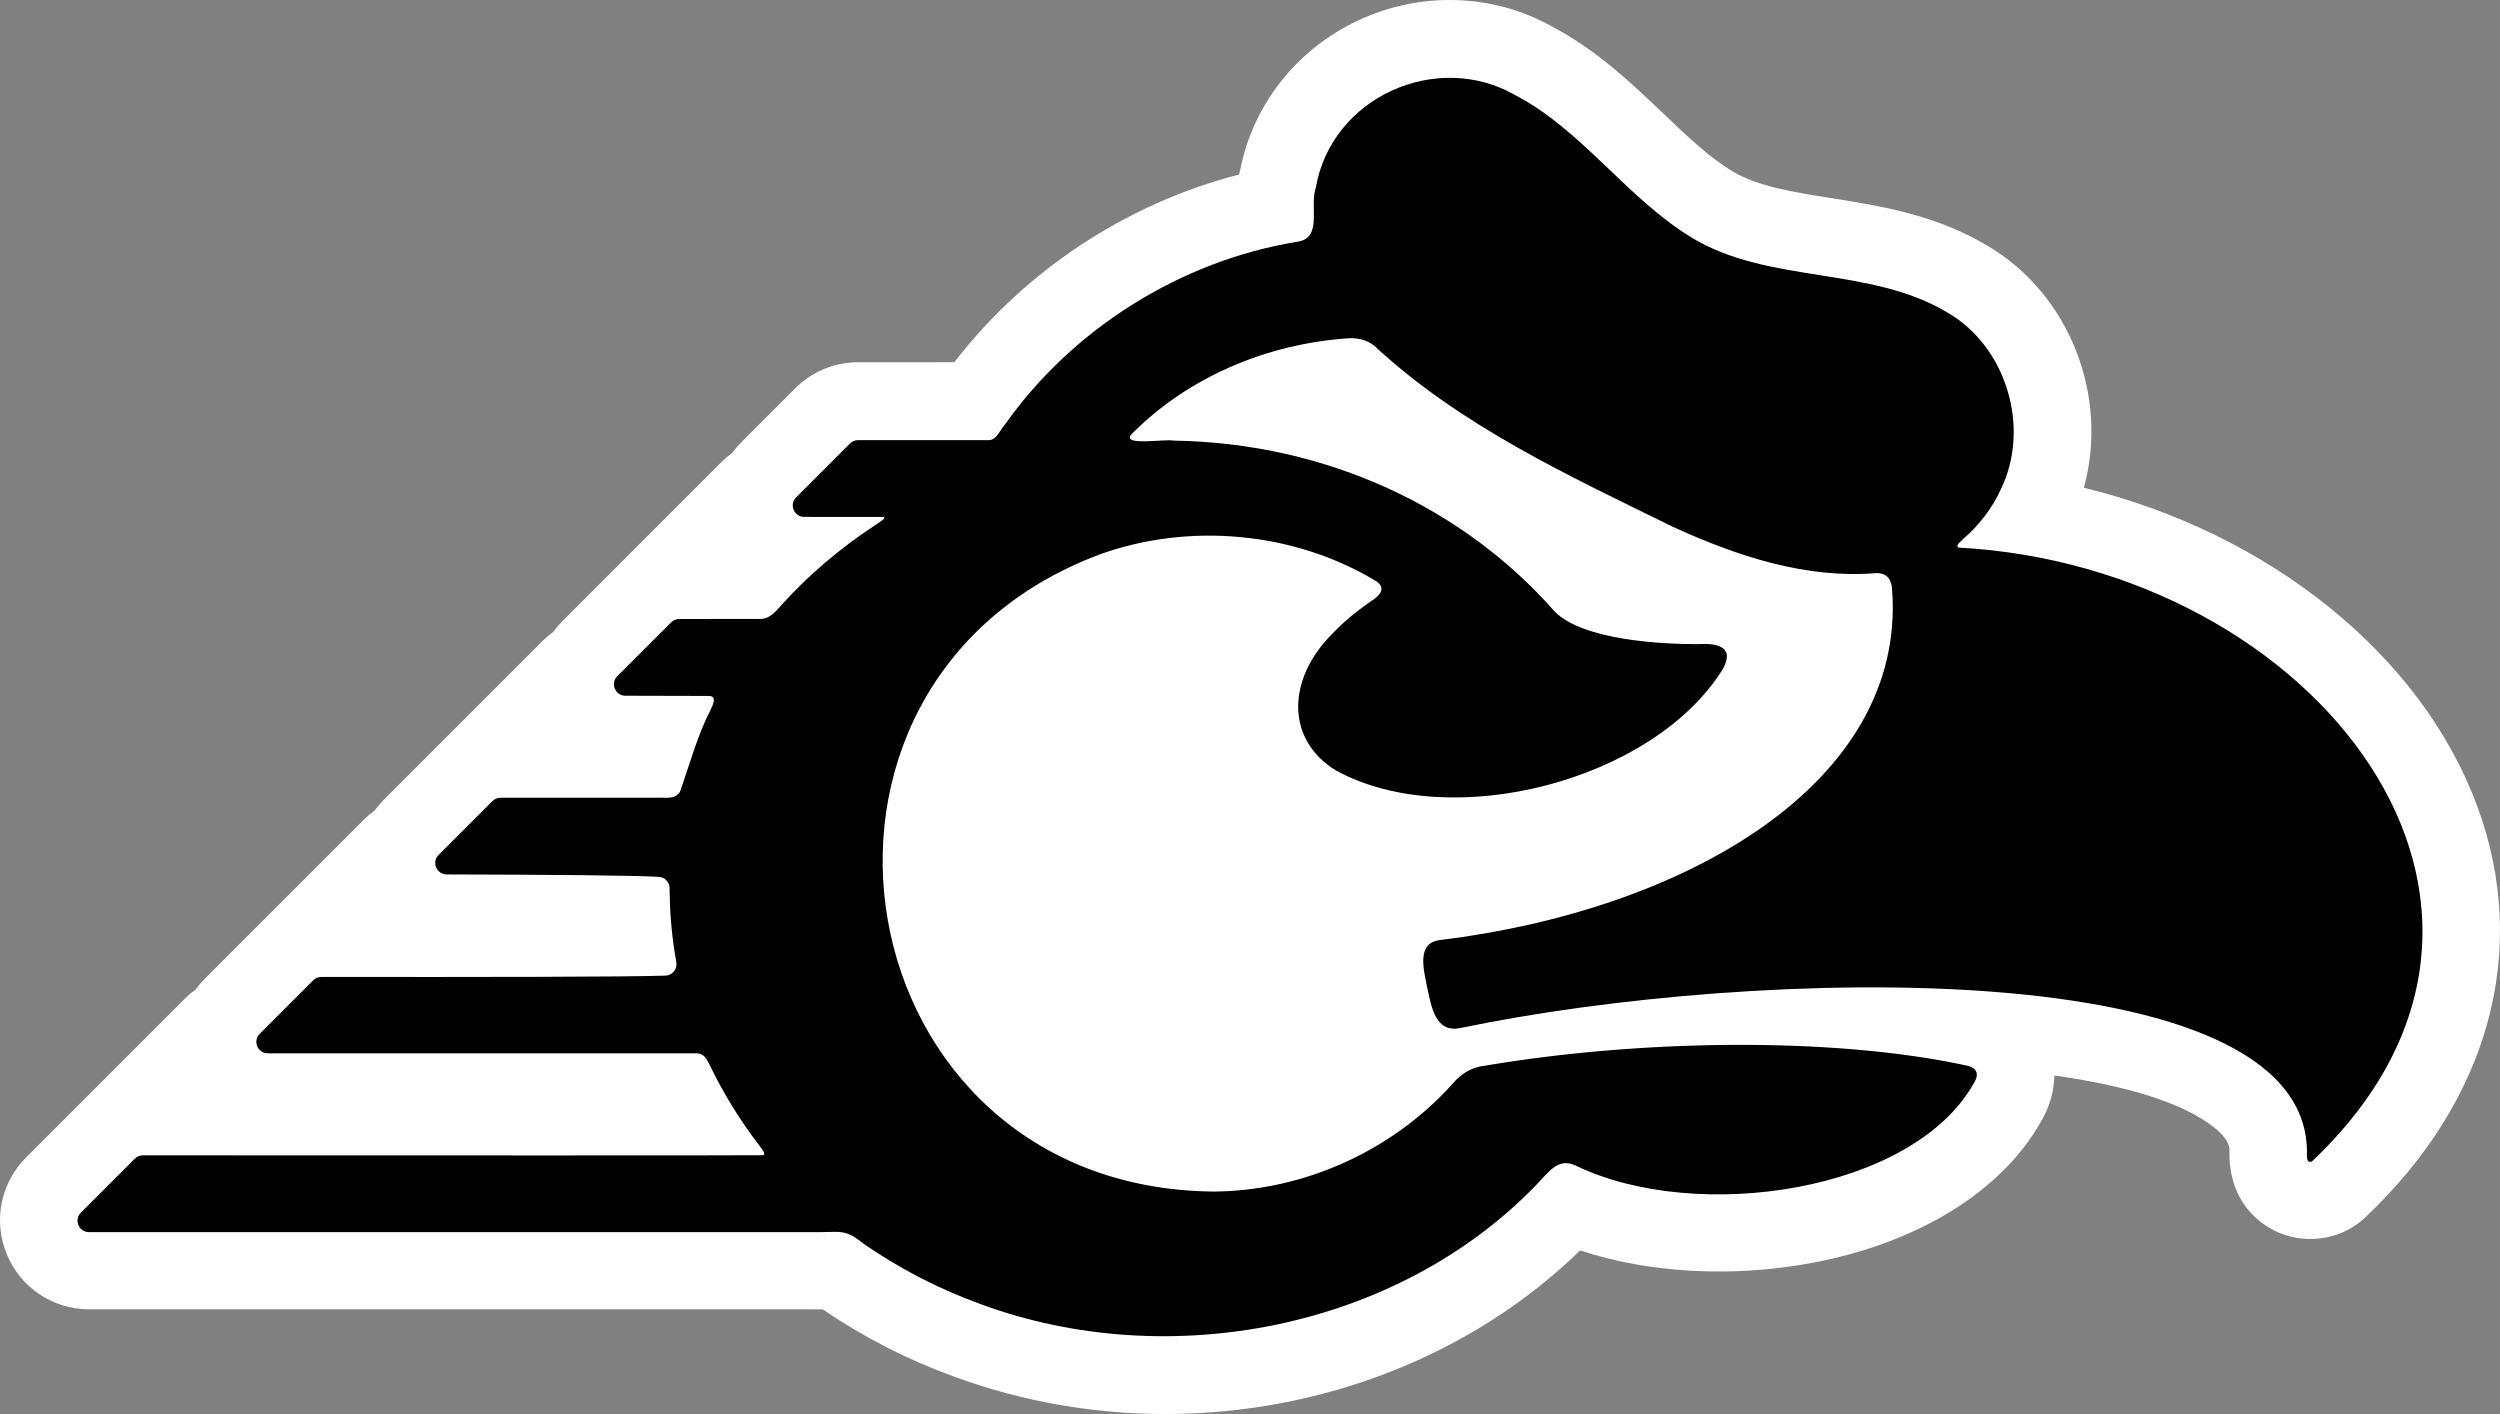
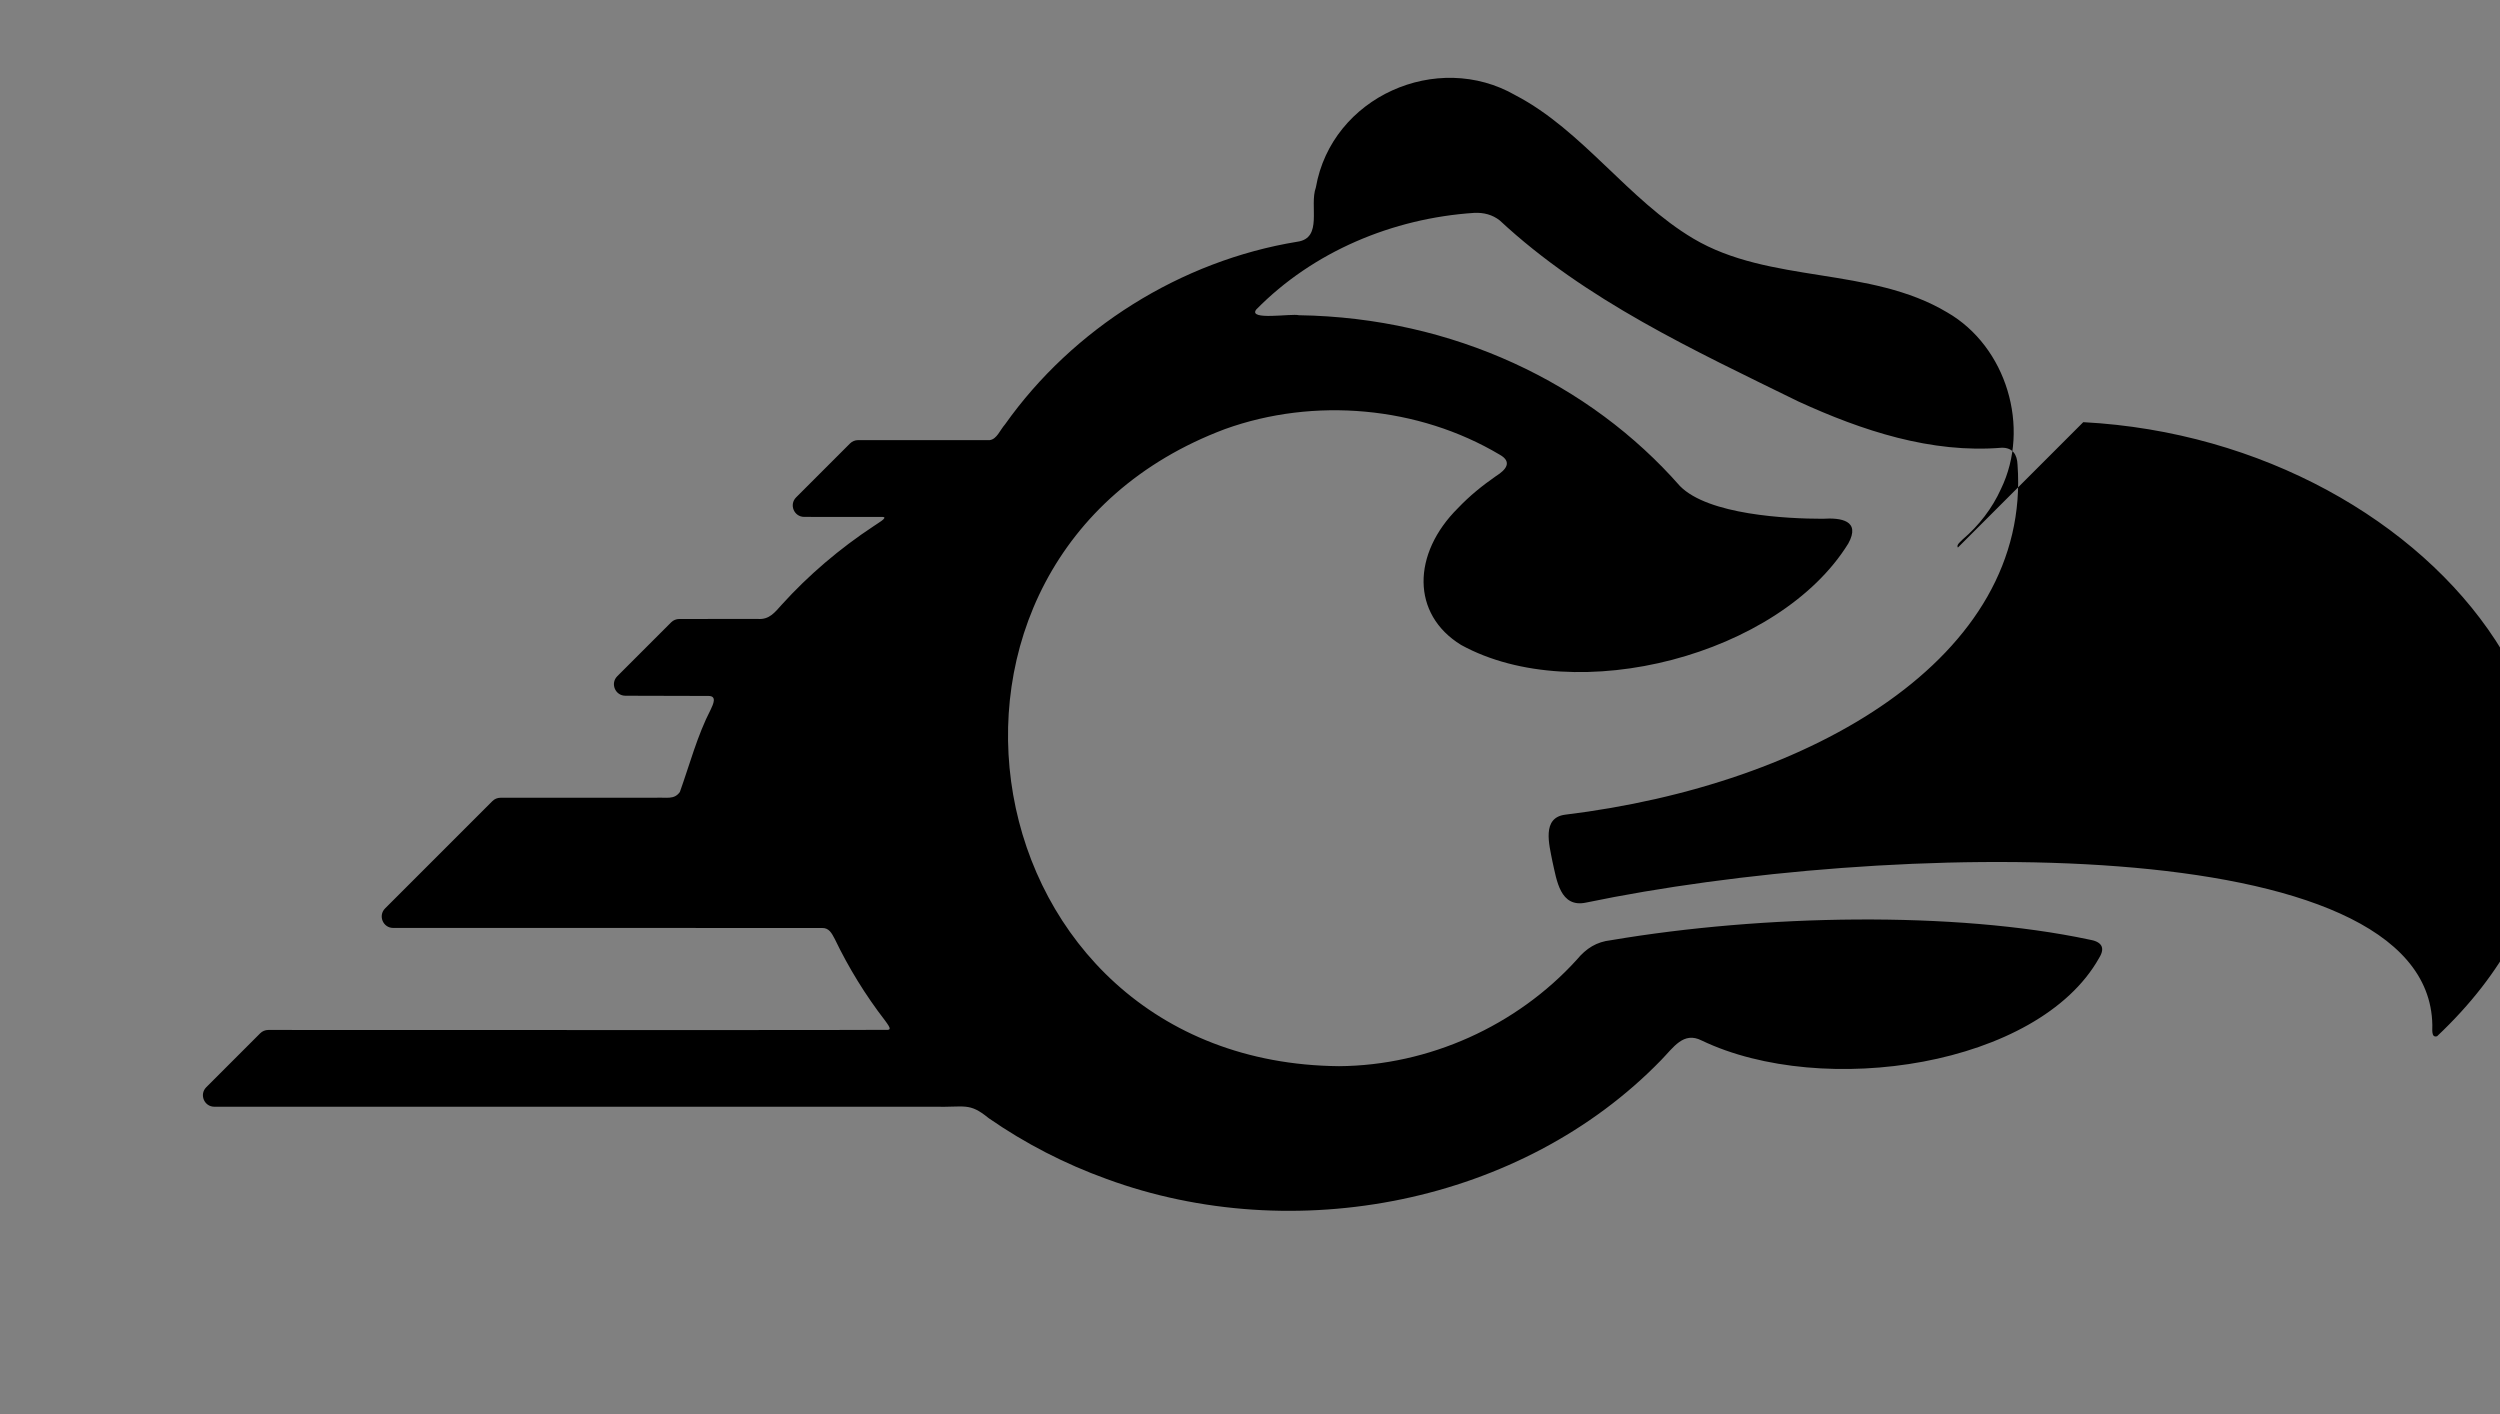
<svg xmlns="http://www.w3.org/2000/svg" id="a" viewBox="0 0 487.858 275.941">
  <rect x="0" y="0" width="487.858" height="275.941" fill="#808080" stroke="none" />
-   <path d="M483.46,157.441c-10.977-29.892-40.949-53.504-76.81-62.264,4.923-17.798-2.714-37.869-18.973-47.312-10.038-5.985-20.783-7.689-30.266-9.192-7.361-1.167-14.313-2.269-19.234-5.189-4.538-2.694-8.955-6.907-13.631-11.37-6.036-5.758-12.868-12.277-21.51-16.847-11.542-6.54-25.725-7.021-38.011-1.275-11.902,5.566-20.418,16.319-22.95,28.903-.108.392-.202.779-.284,1.16-21.932,5.669-41.672,18.643-55.555,36.632l-18.776.003c-4.638,0-8.997,1.806-12.276,5.084l-10.516,10.516c-.672.671-1.28,1.387-1.822,2.139-.706.496-1.373,1.056-1.992,1.674l-19.918,19.918c-.108.108-.214.219-.319.329-.113.106-.225.216-.335.325l-10.516,10.516c-.669.669-1.275,1.383-1.817,2.134-.705.495-1.371,1.055-1.989,1.673l-19.912,19.911c-.107.108-.213.216-.316.325-.114.108-.227.219-.338.329l-10.496,10.496c-.668.668-1.273,1.38-1.813,2.128-.704.496-1.368,1.055-1.986,1.671l-20.014,20.014c-.105.105-.208.211-.31.319-.116.111-.231.222-.345.335l-10.445,10.446c-.669.669-1.275,1.383-1.816,2.132-.706.498-1.373,1.056-1.992,1.676l-19.909,19.91c-.103.103-.205.208-.305.313-.117.112-.234.226-.349.341l-10.521,10.52c-4.981,4.984-6.458,12.411-3.76,18.921,2.698,6.508,8.994,10.715,16.04,10.715h140.274c1.11.024,2.072.018,2.887.001,7.963,5.448,16.641,9.883,25.728,13.163,13.336,4.904,27.299,7.274,41.146,7.274,30.101-.001,59.643-11.201,80.947-31.928,13.304,4.424,29.652,5.36,45.27,2.429,20.605-3.868,36.835-13.858,44.586-27.432,1.738-2.908,2.64-6.037,2.687-9.13,14.002,1.971,25.14,5.309,31.221,10.177,2.801,2.241,2.932,3.703,2.949,4.523-.187,7.526,3.331,11.797,6.32,14.056,4.036,3.048,9.372,3.948,14.278,2.407,2.184-.687,4.183-1.86,5.848-3.431,24.251-22.888,32.251-52.109,21.946-80.172Z" fill="#fff" />
-   <path d="M382.073,106.848l-.044-.078c-.26-.487.63-1.119.985-1.517,3.169-2.704,5.767-6.069,7.458-9.828,5.818-11.98,1.083-27.795-10.472-34.453-15.026-9.01-34.644-5.564-49.55-14.411-12.701-7.537-21.63-21.143-34.695-27.959-15.303-8.838-35.896.296-38.973,17.98-1.312,3.599,1.427,9.888-3.611,10.588-22.739,3.712-43.802,16.939-57.047,35.646-.988,1.125-1.594,2.879-2.97,3.067l-25.701.004c-.592 0-1.159.235-1.578.654l-10.518,10.518c-1.406,1.406-.407,3.81,1.582,3.81,7.075-0,13.264.002,15.312.012,1.238.04-1.276,1.423-1.757,1.792-6.622,4.361-12.737,9.578-17.945,15.333-1.359,1.505-2.402,2.934-4.64,2.778-.905.004-6.6.005-15.347.005-.592-0-1.169.235-1.588.654l-10.515,10.515c-1.405,1.405-.402,3.808,1.585,3.81,9.553.008,15.702.021,16.244.042,1.663.01.887,1.621.402,2.657-2.589,4.985-4.122,10.783-6.02,16.089-1.131,1.567-2.598.995-4.83,1.121h-30.175c-.592,0-1.16.235-1.578.654l-10.496,10.496c-1.404,1.404-.406,3.805,1.58,3.81,19.94.05,36.286.182,41.403.475,1.175.067,2.084,1.036,2.095,2.213.004.448-.009.898.022,1.307.052,4.382.531,8.864,1.27,13.002.008.081.018.168.03.257.172,1.294-.822,2.453-2.127,2.496-7.679.258-36.245.288-67.157.254-.593-.001-1.164.235-1.583.654l-10.443,10.443c-1.406,1.406-.41,3.81,1.578,3.81,40.73-.004,81.409-.006,83.681.009,1.374-.033,1.885.999,2.499,2.156,2.669,5.557,5.98,10.957,9.766,15.857.325.44.589.809.752,1.092.292.501.253.718-.126.773-4.041.068-68.639.038-120.953.023-.592-0-1.154.235-1.573.654l-10.518,10.518c-1.406,1.406-.41,3.81,1.578,3.81h140.451c6.037.148,6.816-.882,10.572,2.165.044.036.093.073.139.105,7.035,4.883,14.814,8.888,22.947,11.825,36.504,13.42,80.997,4.873,108.235-23.215,2.388-2.436,4.333-5.618,7.883-3.81,23.725,11.361,65.71,5.016,77.561-16.09,1.324-2.118.4-3.235-1.977-3.612-26.25-5.562-63.545-4.894-93.29.138-2.767.31-4.791,1.551-6.65,3.798-11.735,12.917-28.875,20.662-46.417,20.781-72.719-.689-89.396-99.102-22.238-124.326,17.406-6.268,37.724-4.458,53.628,5.007,2.488,1.401,1.211,2.948-.725,4.155-2.727,1.902-5.112,3.822-7.44,6.262-8.958,8.899-9.144,20.71.616,26.705,22.505,12.361,62.11,1.979,75.553-19.795,2.486-4.519-1.456-5.066-5-4.831-6.957-0-22.295-.752-27.846-6.381-17.586-20.026-44.209-32.877-74.37-33.339-1.427-.376-9.973,1.092-8.324-1.107,11.1-11.31,26.629-17.818,42.537-18.864,1.841-.09,3.558.34,4.999,1.483,16.76,15.594,37.935,25.341,58.274,35.325,12.418,5.692,25.923,10.166,39.692,9.021,2.144-.021,2.991,1.35,3.064,3.302,2.75,37.691-40.267,62.471-88.318,68.312-4.521.616-3.102,5.727-2.433,9.155.827,3.603,1.477,9.087,6.575,7.989,57.414-11.951,164.517-14.846,165.125,23.913.033.792-.272,2.548.932,2.168,52.877-49.903.535-116.163-69.05-119.827Z" />
+   <path d="M382.073,106.848l-.044-.078c-.26-.487.63-1.119.985-1.517,3.169-2.704,5.767-6.069,7.458-9.828,5.818-11.98,1.083-27.795-10.472-34.453-15.026-9.01-34.644-5.564-49.55-14.411-12.701-7.537-21.63-21.143-34.695-27.959-15.303-8.838-35.896.296-38.973,17.98-1.312,3.599,1.427,9.888-3.611,10.588-22.739,3.712-43.802,16.939-57.047,35.646-.988,1.125-1.594,2.879-2.97,3.067l-25.701.004c-.592 0-1.159.235-1.578.654l-10.518,10.518c-1.406,1.406-.407,3.81,1.582,3.81,7.075-0,13.264.002,15.312.012,1.238.04-1.276,1.423-1.757,1.792-6.622,4.361-12.737,9.578-17.945,15.333-1.359,1.505-2.402,2.934-4.64,2.778-.905.004-6.6.005-15.347.005-.592-0-1.169.235-1.588.654l-10.515,10.515c-1.405,1.405-.402,3.808,1.585,3.81,9.553.008,15.702.021,16.244.042,1.663.01.887,1.621.402,2.657-2.589,4.985-4.122,10.783-6.02,16.089-1.131,1.567-2.598.995-4.83,1.121h-30.175c-.592,0-1.16.235-1.578.654l-10.496,10.496l-10.443,10.443c-1.406,1.406-.41,3.81,1.578,3.81,40.73-.004,81.409-.006,83.681.009,1.374-.033,1.885.999,2.499,2.156,2.669,5.557,5.98,10.957,9.766,15.857.325.44.589.809.752,1.092.292.501.253.718-.126.773-4.041.068-68.639.038-120.953.023-.592-0-1.154.235-1.573.654l-10.518,10.518c-1.406,1.406-.41,3.81,1.578,3.81h140.451c6.037.148,6.816-.882,10.572,2.165.044.036.093.073.139.105,7.035,4.883,14.814,8.888,22.947,11.825,36.504,13.42,80.997,4.873,108.235-23.215,2.388-2.436,4.333-5.618,7.883-3.81,23.725,11.361,65.71,5.016,77.561-16.09,1.324-2.118.4-3.235-1.977-3.612-26.25-5.562-63.545-4.894-93.29.138-2.767.31-4.791,1.551-6.65,3.798-11.735,12.917-28.875,20.662-46.417,20.781-72.719-.689-89.396-99.102-22.238-124.326,17.406-6.268,37.724-4.458,53.628,5.007,2.488,1.401,1.211,2.948-.725,4.155-2.727,1.902-5.112,3.822-7.44,6.262-8.958,8.899-9.144,20.71.616,26.705,22.505,12.361,62.11,1.979,75.553-19.795,2.486-4.519-1.456-5.066-5-4.831-6.957-0-22.295-.752-27.846-6.381-17.586-20.026-44.209-32.877-74.37-33.339-1.427-.376-9.973,1.092-8.324-1.107,11.1-11.31,26.629-17.818,42.537-18.864,1.841-.09,3.558.34,4.999,1.483,16.76,15.594,37.935,25.341,58.274,35.325,12.418,5.692,25.923,10.166,39.692,9.021,2.144-.021,2.991,1.35,3.064,3.302,2.75,37.691-40.267,62.471-88.318,68.312-4.521.616-3.102,5.727-2.433,9.155.827,3.603,1.477,9.087,6.575,7.989,57.414-11.951,164.517-14.846,165.125,23.913.033.792-.272,2.548.932,2.168,52.877-49.903.535-116.163-69.05-119.827Z" />
</svg>